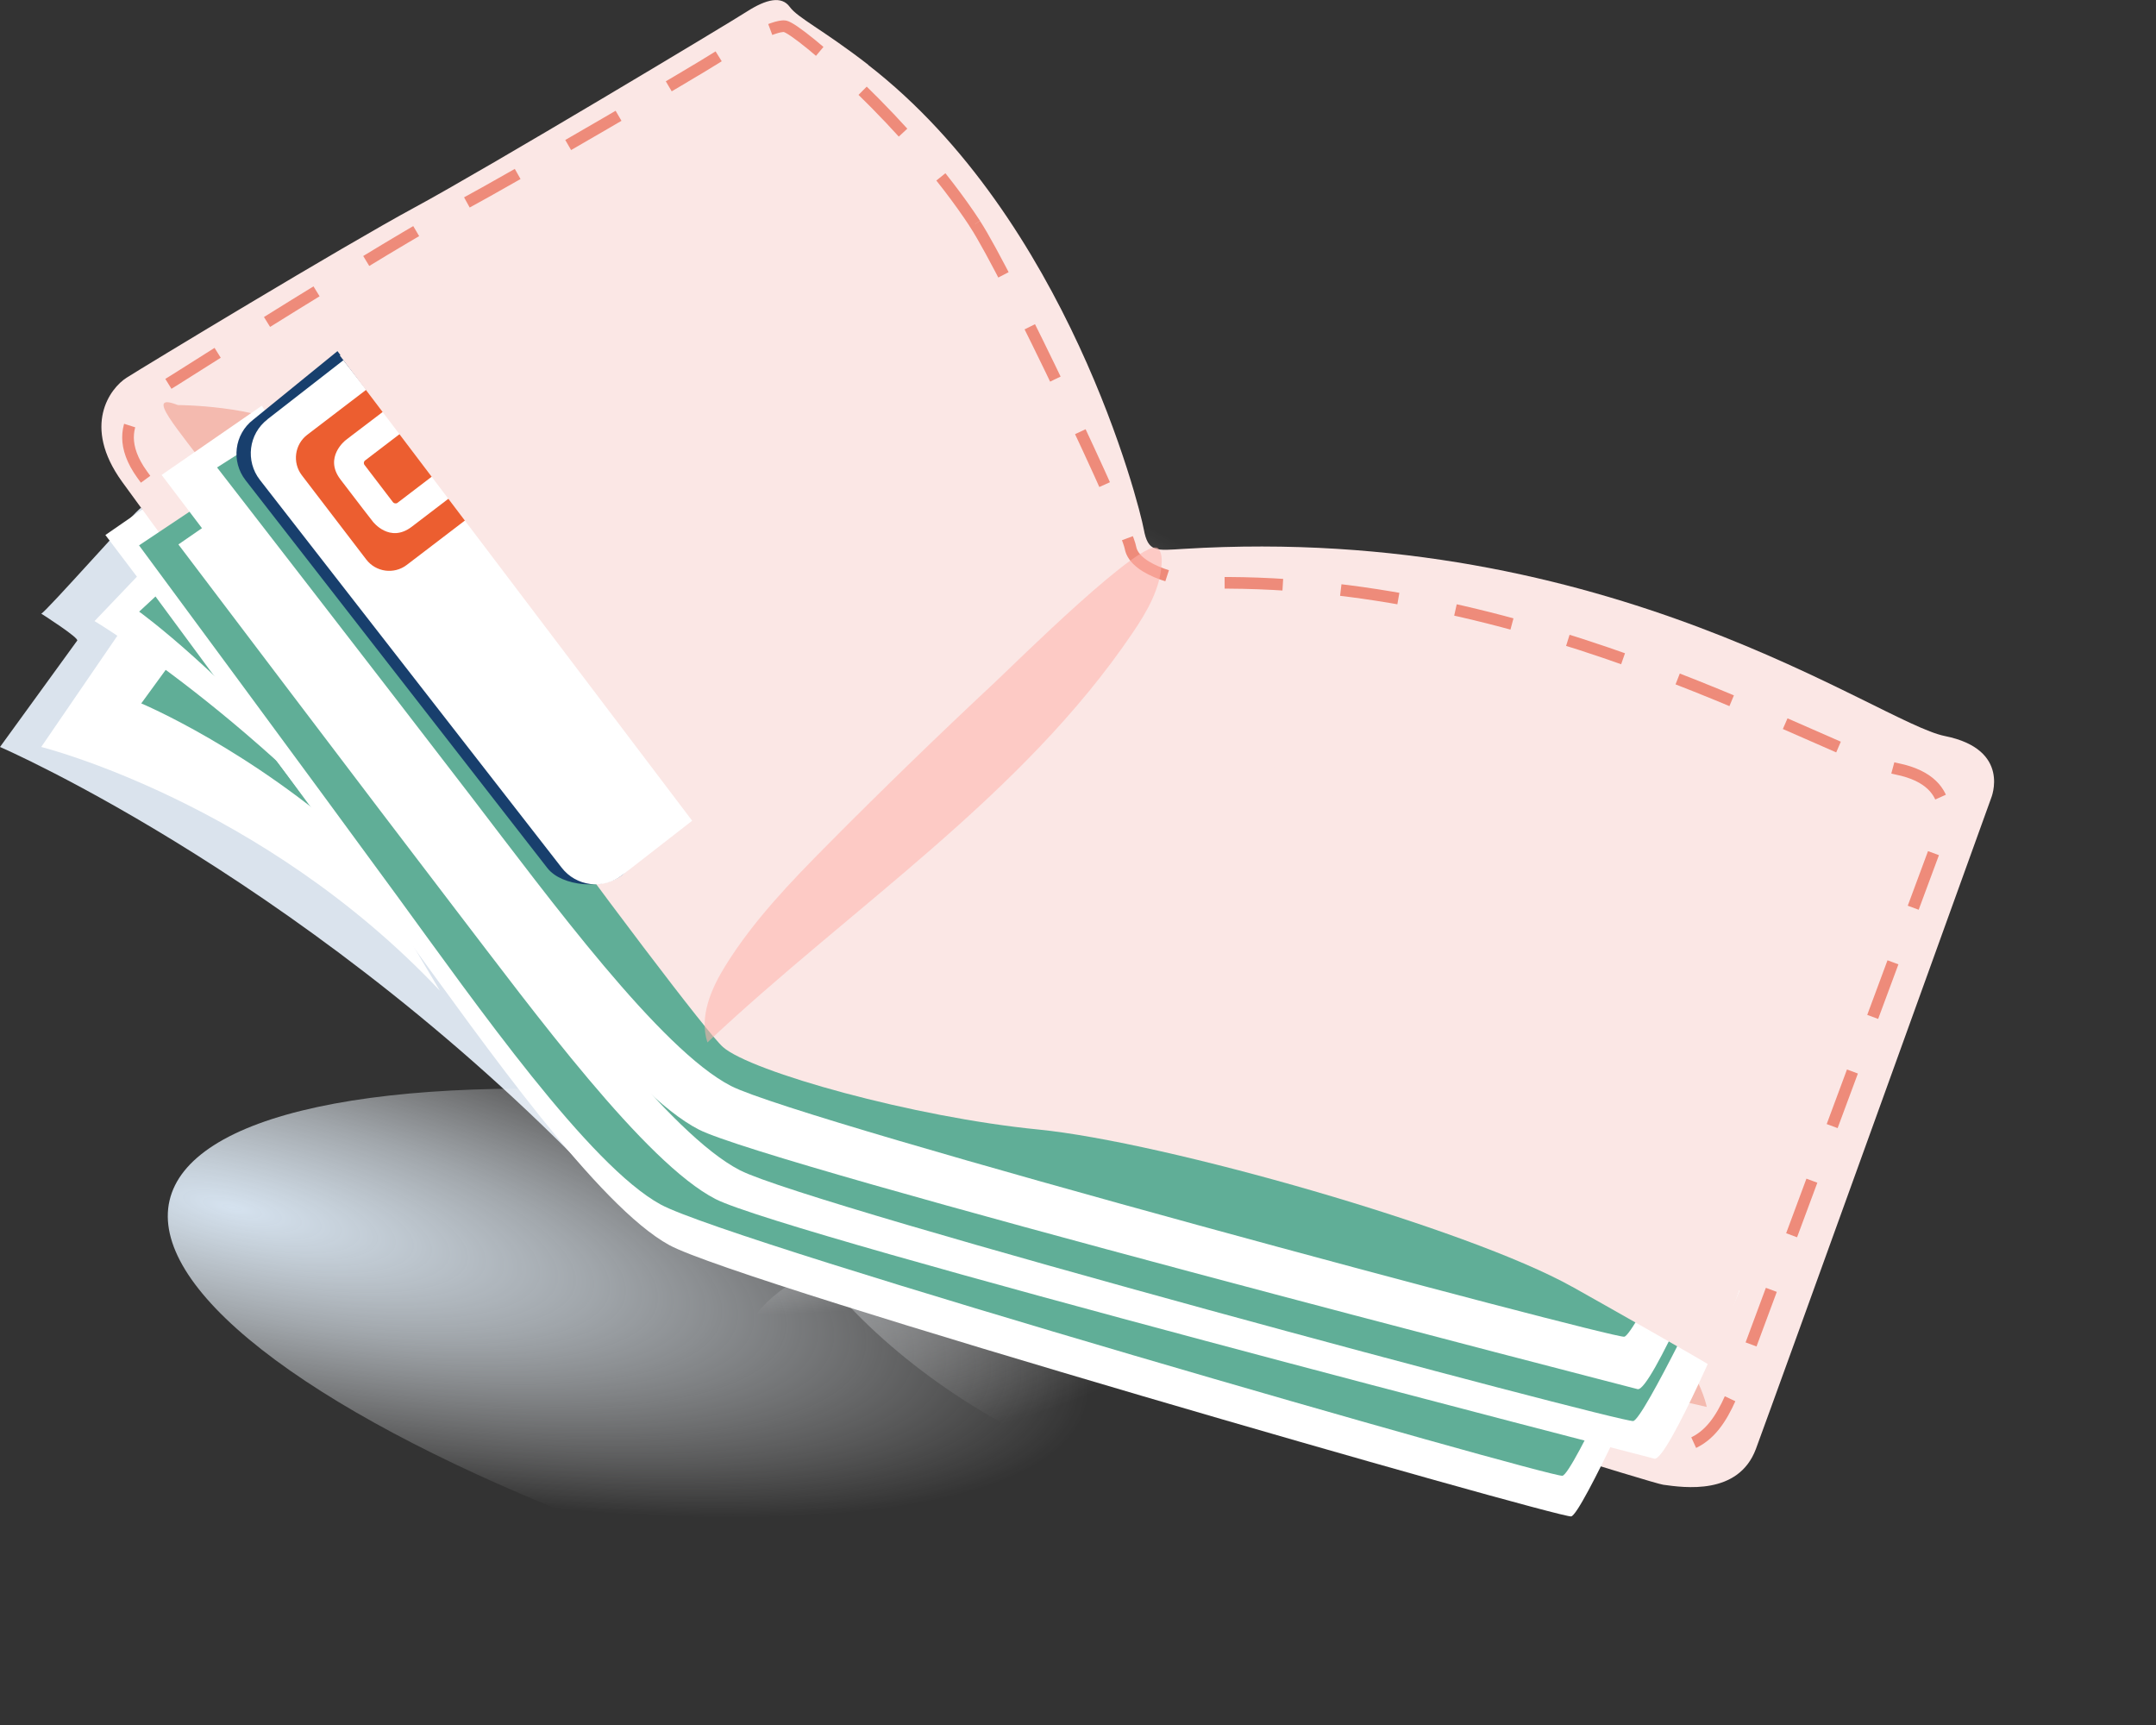
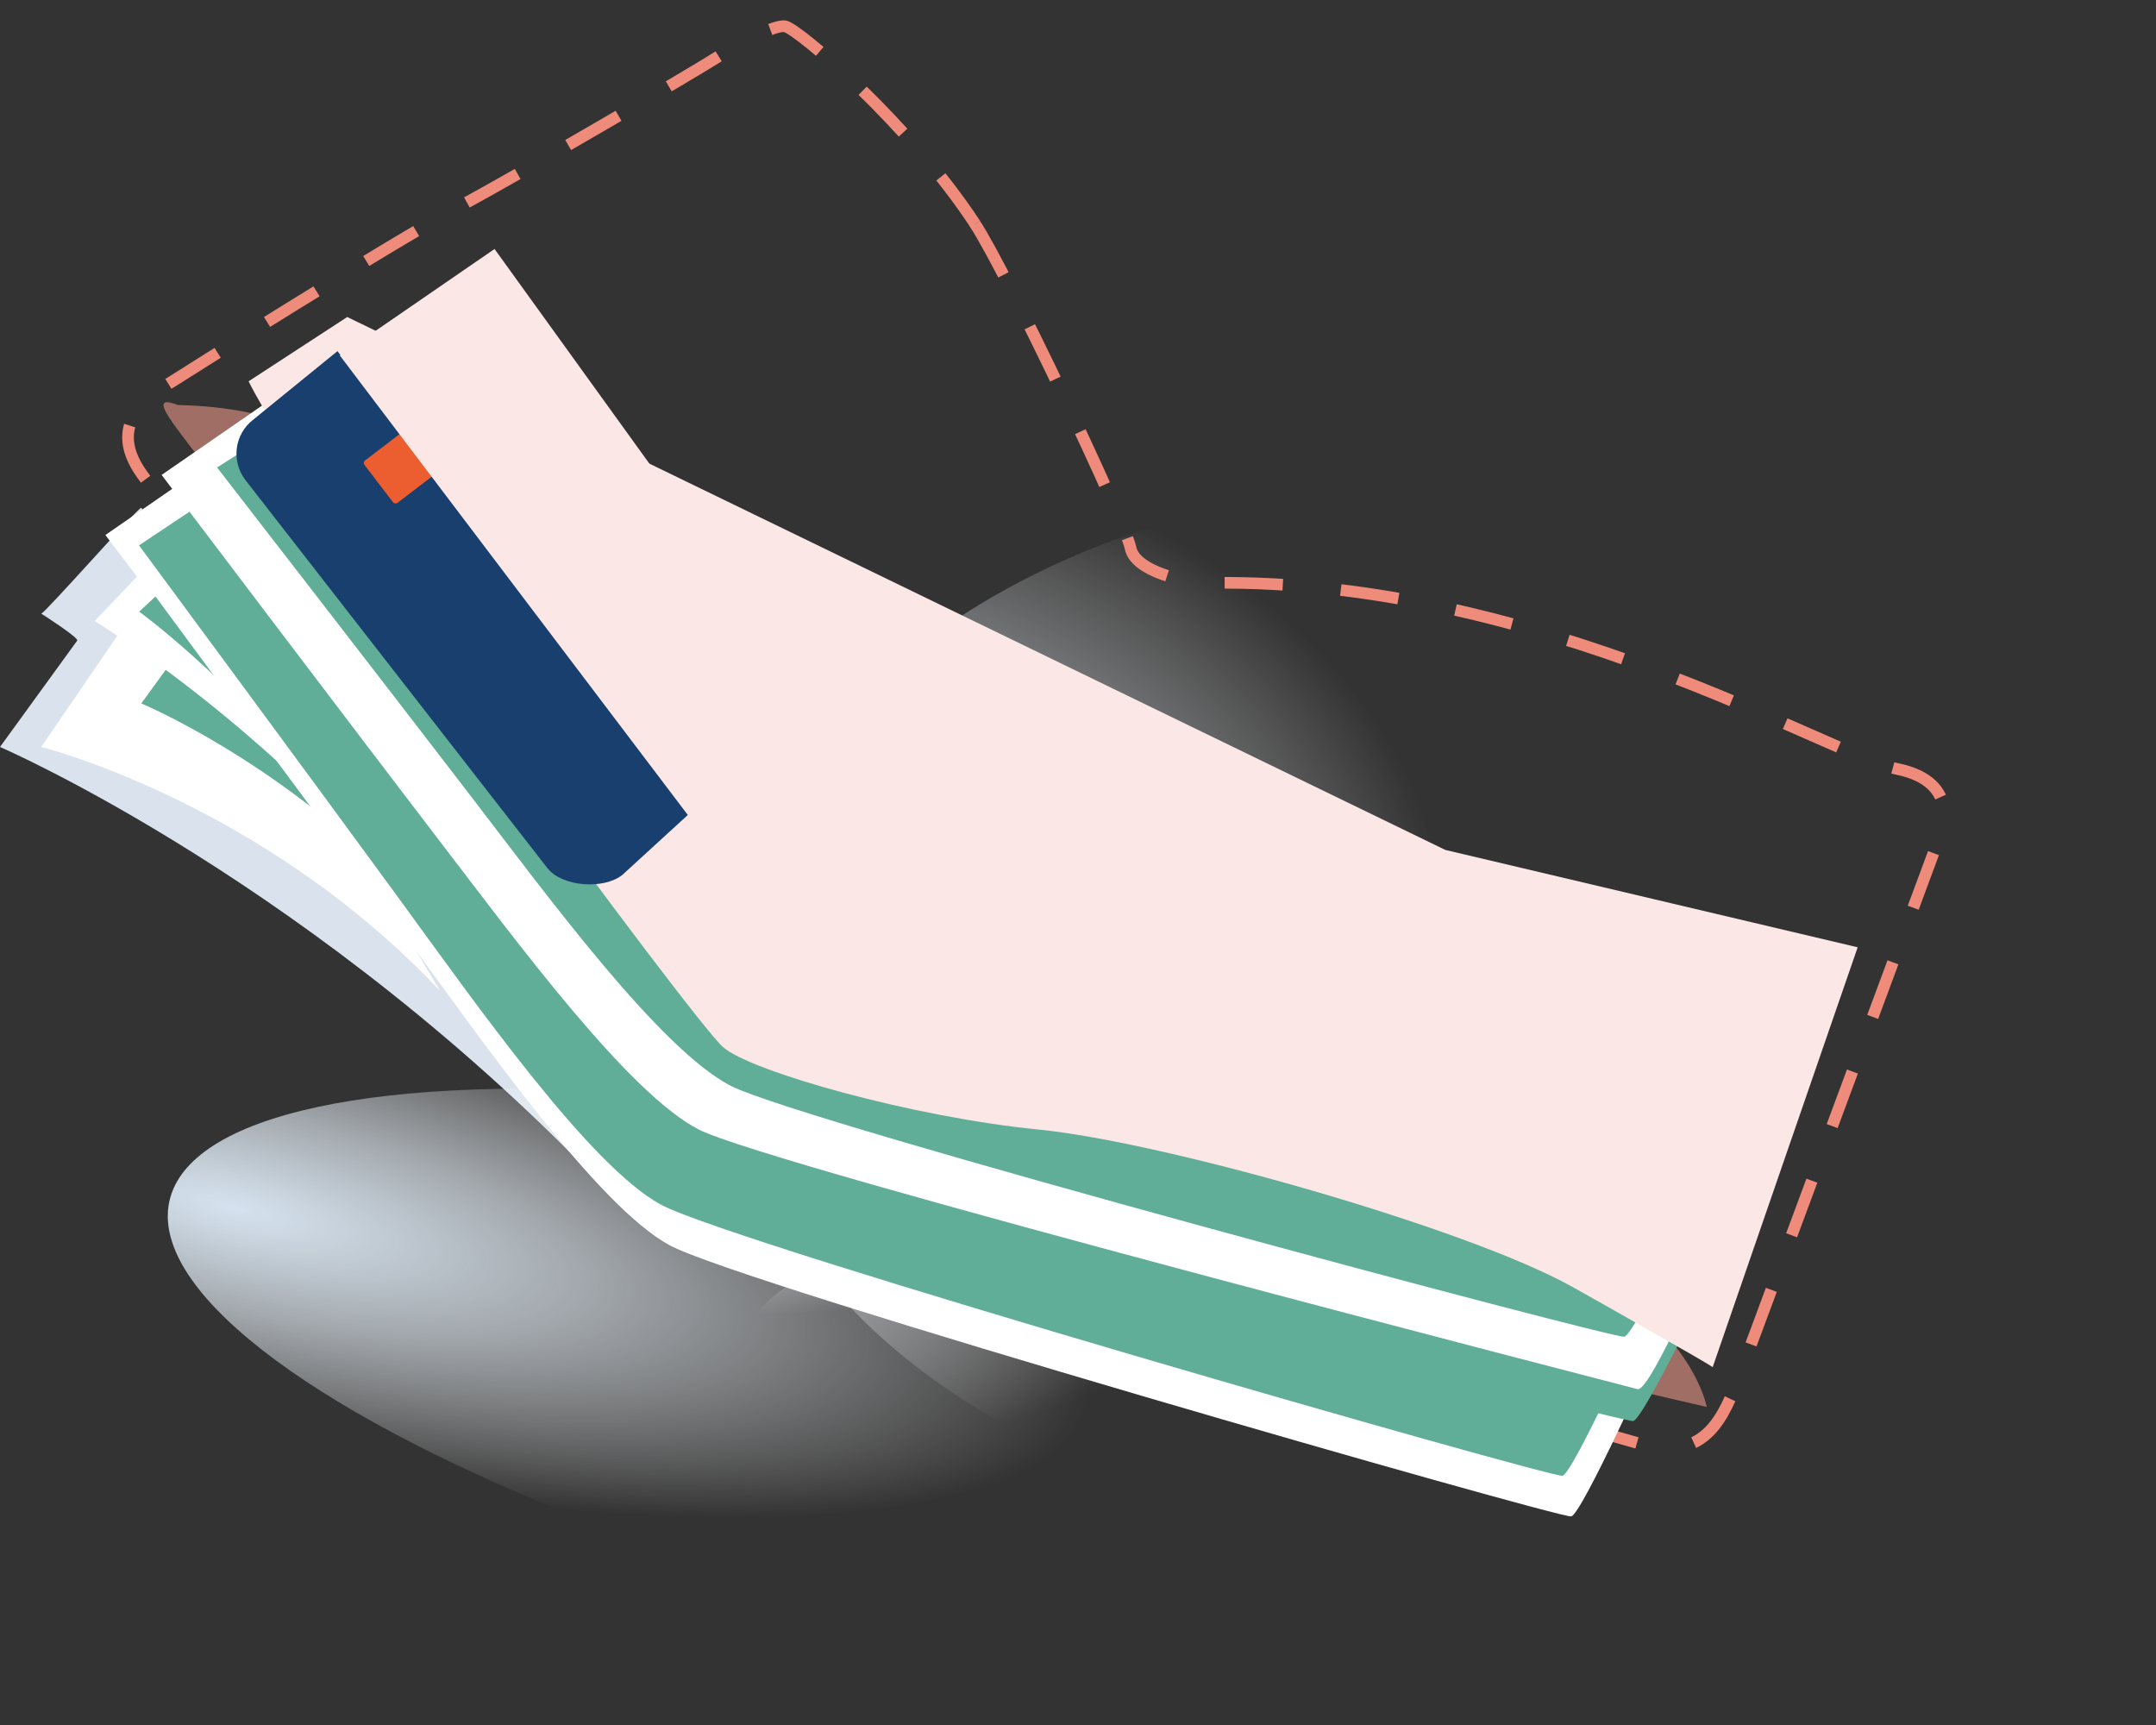
<svg xmlns="http://www.w3.org/2000/svg" xmlns:xlink="http://www.w3.org/1999/xlink" id="Layer_2" viewBox="0 0 185.15 148.14">
  <rect x="0" y="0" width="185.15" height="148.14" fill="#333333" stroke="none" />
  <defs>
    <radialGradient id="radial-gradient" cx="15755.19" cy="-2359.22" fx="15755.19" fy="-2359.22" r="150.65" gradientTransform="translate(-238.27 -7830.23) rotate(90) scale(.5 .14)" gradientUnits="userSpaceOnUse">
      <stop offset="0" stop-color="#d5e2ef" />
      <stop offset=".13" stop-color="#d9e5f0" stop-opacity=".89" />
      <stop offset=".42" stop-color="#e4edf5" stop-opacity=".62" />
      <stop offset=".83" stop-color="#f7f9fc" stop-opacity=".19" />
      <stop offset="1" stop-color="#fff" stop-opacity="0" />
    </radialGradient>
    <radialGradient id="radial-gradient-2" cx="13315.66" cy="1219.92" fx="13315.66" fy="1219.92" r="150.65" gradientTransform="translate(-5127.56 -272.44) scale(.39 .29)" xlink:href="#radial-gradient" />
    <radialGradient id="radial-gradient-3" cx="13430.71" cy="-3864.41" fx="13430.71" fy="-3864.41" r="150.65" gradientTransform="translate(-4639.91 484.31) scale(.35 .1)" xlink:href="#radial-gradient" />
  </defs>
  <g id="Layer_1-2" data-name="Layer_1">
    <g>
      <path d="M52.47,102.58C27.34,75.93,0,64.14,0,64.14l6.62-9.12c.3-.18-3.08-2.33-3.08-2.33.31-.02,8.29-9.09,8.59-9.09l40.34,58.97Z" style="fill: #dae3ed;" />
      <path d="M37.76,85.05C22.47,68.86,3.54,64.14,3.54,64.14l10.43-15.23c.3-.18.7-.41,1-.59.31-.02.61-.03.92-.04l21.87,36.76Z" style="fill: #fff;" />
      <path d="M20.6,48.78l10.19,23.92c-9.34-8.41-18.66-12.3-18.66-12.3l8.47-11.62Z" style="fill: #60ae97;" />
      <path d="M22.94,36.35l1.13-.2c1.02.27,1.98.63,2.77,1.09,9.64,5.66,12.2,9.2,22.5,20.79,7.57,8.51,11.12,27.05,14.44,29.81,2.39,1.98,16.48,3.67,27.16,4.61s36.53,7.79,45.41,12.48c4.72,2.5,5.44,2.97,6.76,5.1l-.56,1.35s-5.62,13.35-6.75,13.06c-1.13-.3-74.55-19.18-80.62-22.29-6.06-3.11-15.61-16.1-22.27-24.79-6.66-8.69-23.86-31.42-23.86-31.42l13.89-9.59Z" style="fill: #fff;" />
      <path d="M37.39,79.9c-13.26-16.97-29.27-26.57-29.27-26.57l12.85-13.46c.33-.12.76-.27,1.09-.39.31.04.61.09.91.14l14.42,40.28Z" style="fill: #fff;" />
      <path d="M22.5,42.74l5.41,25.43c-8.65-10.4-15.96-15.65-15.96-15.65l10.54-9.78Z" style="fill: #60ae97;" />
      <ellipse cx="91.39" cy="120.81" rx="21.36" ry="78.86" transform="translate(-46.86 182.71) rotate(-77.01)" style="fill: url(#radial-gradient);" />
      <ellipse cx="123.53" cy="86.49" rx="61.62" ry="44.98" style="fill: url(#radial-gradient-2);" />
      <ellipse cx="119.31" cy="115.63" rx="55.37" ry="14.58" style="fill: url(#radial-gradient-3);" />
-       <path d="M74.56,5.56c-3.96-3.06-6.04-4.01-6.74-4.97s-2-.67-3.66.39c-1.66,1.07-22.38,13.5-28.53,16.82-6.15,3.32-23.38,13.75-24.77,14.64s-3.85,4.11-.38,8.92c3.48,4.81,36.58,49.94,39.38,52.6,2.8,2.66,6.11,7.33,12.64,8.85,6.53,1.52,78.53,24.43,80.33,24.68,1.8.25,6.46.93,7.96-3.07,1.49-4.01,20.2-55.88,20.2-55.88,0,0,1.77-4.19-3.98-5.34-5.75-1.16-28.6-18.32-65.35-16.07-2.37.14-3.07.33-3.44-1.7s-6.55-26.6-23.67-39.86Z" style="fill: #fbe7e5;" />
      <path d="M83.74,19.23c-5.57-8.5-15.16-16.75-16.32-16.97-.91-.17-4.26,1.64-5.92,2.71s-16.14,9.57-22.29,12.9-22.78,13.84-24.17,14.73c-1.38.89-6.3,3.34-2.83,8.15,3.48,4.81,35.5,48.13,38.3,50.79,2.8,2.66,5.41,7.71,11.94,9.23,6.53,1.52,77.96,23.36,79.77,23.55,4.79.52,6.02-3.16,7.52-7.17s16.87-45.43,16.87-45.43c0,0,2.03-4.54-3.71-5.7-5.75-1.16-30.72-16.33-58.76-15.97-2.38.03-6.69-.99-7.06-3.02s-10.6-23.61-13.34-27.79Z" style="fill: none; stroke: #ee8b7a; stroke-dasharray: 5 5; stroke-miterlimit: 10;" />
      <path d="M25.72,41.64c.19-.14.39-.26.58-.39,1.24.32-.79-1.36.16-.77,9.75,6.06,12.35,9.83,22.8,22.19,7.67,9.08,11.36,28.77,14.72,31.72,2.42,2.12,16.63,3.99,27.4,5.05,10.77,1.06,36.87,8.48,45.84,13.51,4.77,2.68,4.89,3.13,4.89,3.13,0,0-6.31,14.05-7.19,14.13-1.18.11-71.3-19.95-77.43-23.29-6.13-3.34-15.83-17.17-22.59-26.43-6.76-9.26-22.21-30.17-22.21-30.17l13.01-8.68Z" style="fill: #fff;" />
      <path d="M15.26,34.78s6.91.01,10.45,2.21c9.75,6.06,12.35,9.83,22.8,22.19,7.67,9.08,11.36,28.77,14.72,31.72,2.42,2.12,16.63,3.99,27.4,5.05s36.87,8.48,45.84,13.51c8.97,5.03,10.1,11.35,10.1,11.35,0,0-19.8-4.54-29.39-7.06-9.59-2.52-51.61-15.55-55.38-17.59-3.77-2.04-40.82-51.56-43.68-55.47-2.86-3.91-5.8-7.07-2.85-5.91Z" style="fill: #f09989; opacity: .58;" />
      <path d="M24.97,38.15c.19-.14.39-.26.58-.39,1.24.32-.79-1.36.16-.77,9.75,6.06,12.35,9.83,22.8,22.19,7.67,9.08,11.36,28.77,14.72,31.72,2.42,2.12,16.63,3.99,27.4,5.05,10.77,1.06,36.87,8.48,45.84,13.51,4.77,2.68,4.89,3.13,4.89,3.13,0,0-6.31,14.05-7.19,14.13-1.18.11-71.3-19.95-77.43-23.29-6.13-3.34-15.83-17.17-22.59-26.43-6.76-9.26-22.21-30.17-22.21-30.17l13.01-8.68Z" style="fill: #60ae97;" />
-       <path d="M29.21,37.16l1.13-.2c1.02.27,1.98.63,2.77,1.09,9.64,5.66,12.2,9.2,22.5,20.79,7.57,8.51,11.12,27.05,14.44,29.81,2.39,1.98,16.48,3.67,27.16,4.61,10.68.95,36.53,7.79,45.41,12.48,4.72,2.5,5.44,2.97,6.76,5.1l-.56,1.35s-5.62,13.35-6.75,13.06c-1.13-.3-74.55-19.18-80.62-22.29-6.06-3.11-15.61-16.1-22.27-24.79-6.66-8.69-23.86-31.42-23.86-31.42l13.89-9.59Z" style="fill: #fff;" />
      <path d="M32.37,39.15c.19-.13.39-.24.58-.37,1.23.29-.78-1.28.16-.73,9.64,5.66,12.2,9.2,22.5,20.79,7.57,8.51,11.12,27.05,14.44,29.81,2.39,1.98,16.48,3.67,27.16,4.61,10.68.95,36.53,7.79,45.41,12.48,4.72,2.5,4.84,2.92,4.84,2.92,0,0-6.33,13.27-7.21,13.36-1.17.11-70.63-18.42-76.7-21.53-6.06-3.11-15.61-16.1-22.27-24.79-6.66-8.69-21.87-28.32-21.87-28.32l12.95-8.25Z" style="fill: #60ae97;" />
      <path d="M27.77,31.19l1.13-.2c1.02.27,1.98.63,2.77,1.09,9.64,5.66,12.2,9.2,22.5,20.79,7.57,8.51,11.12,27.05,14.44,29.81,2.39,1.98,16.48,3.67,27.16,4.61,10.68.95,36.53,7.79,45.41,12.48,4.72,2.5,5.44,2.97,6.76,5.1l-.56,1.35s-5.62,13.35-6.75,13.06c-1.13-.3-74.55-19.18-80.62-22.29-6.06-3.11-15.61-16.1-22.27-24.79-6.66-8.69-23.86-31.42-23.86-31.42l13.89-9.59Z" style="fill: #fff;" />
      <path d="M31.6,31.91c.19-.13.39-.24.58-.37,1.23.29-.78-1.28.16-.73,9.64,5.66,12.2,9.2,22.5,20.79,7.57,8.51,11.12,27.05,14.44,29.81,2.39,1.98,16.48,3.67,27.16,4.61s36.53,7.79,45.41,12.48c4.72,2.5,4.84,2.92,4.84,2.92,0,0-6.33,13.27-7.21,13.36-1.17.11-70.63-18.42-76.7-21.53-6.06-3.11-15.61-16.1-22.27-24.79s-21.87-28.32-21.87-28.32l12.95-8.25Z" style="fill: #60ae97;" />
      <path d="M135.03,110.5c-8.97-5.03-35.07-12.44-45.84-13.51-10.77-1.06-24.68-4.96-27.1-7.08-2.61-2.29-36-47.49-40.74-57.17l8.47-5.52,94.3,45.76,35.41,8.36-12.45,36.05c-.59-.43-9.53-5.48-12.06-6.9Z" style="fill: #fbe7e5;" />
      <g>
        <path d="M21.74,36.04l7.24-5.89,30.13,39.79-5.68,5.2c-1.62,1.26-5.17,1.01-6.43-.61l-25.91-33.29c-1.26-1.62-.97-3.95.65-5.2Z" style="fill: #183f6d;" />
-         <path d="M22.96,36.01l6.53-5.08,30.47,39.14-6.53,5.08c-1.62,1.26-3.95.97-5.2-.65l-25.91-33.29c-1.26-1.62-.97-3.95.65-5.2Z" style="fill: #fff;" />
        <g>
          <rect x="32.06" y="37.84" width="4.58" height="4.58" rx=".27" ry=".27" transform="translate(-17.31 29.09) rotate(-37.37)" style="fill: #ec5e30;" />
-           <path d="M39.62,39.4s.03-.03-.18-.31l-2.77-3.63s-1.44-1.89-3.34-.44c-3.34,2.53-3.65,2.78-3.65,2.78,0,0-1.89,1.46-.45,3.36,1.43,1.89,2.79,3.63,2.79,3.63,0,0,1.44,1.89,3.34.44,1.79-1.36,3.64-2.78,3.64-2.78,0,0,.26-.19.26-.26,0-.07,2.98.74,2.98.74-.03.02-.05.04-.08.06l-7.23,5.52c-1.09.83-2.65.62-3.48-.47l-5.53-7.23c-.83-1.09-.62-2.65.47-3.48l7.23-5.52c1.09-.83,2.65-.62,3.48.47l5.53,7.23c.18.24.31.5.4.77l-3.4-.87Z" style="fill: #ec5e30;" />
        </g>
      </g>
      <polygon points="63.77 76.19 75.77 67.54 42.47 21.38 29.18 30.52 63.77 76.19" style="fill: #fbe7e5;" />
-       <path d="M71.17,72.43c-3.23,3.25-6.44,6.58-8.86,10.47-1.24,1.99-2.28,4.39-1.56,6.61,12.34-11.62,27.01-21.12,36.51-35.16,1.24-1.83,2.41-3.83,2.5-6.04.02-.42-.02-.88-.28-1.2-1.07-1.31-12.47,10.01-13.95,11.39-4.87,4.55-9.66,9.19-14.36,13.93Z" style="fill: #ffb3ab; opacity: .55;" />
    </g>
  </g>
</svg>